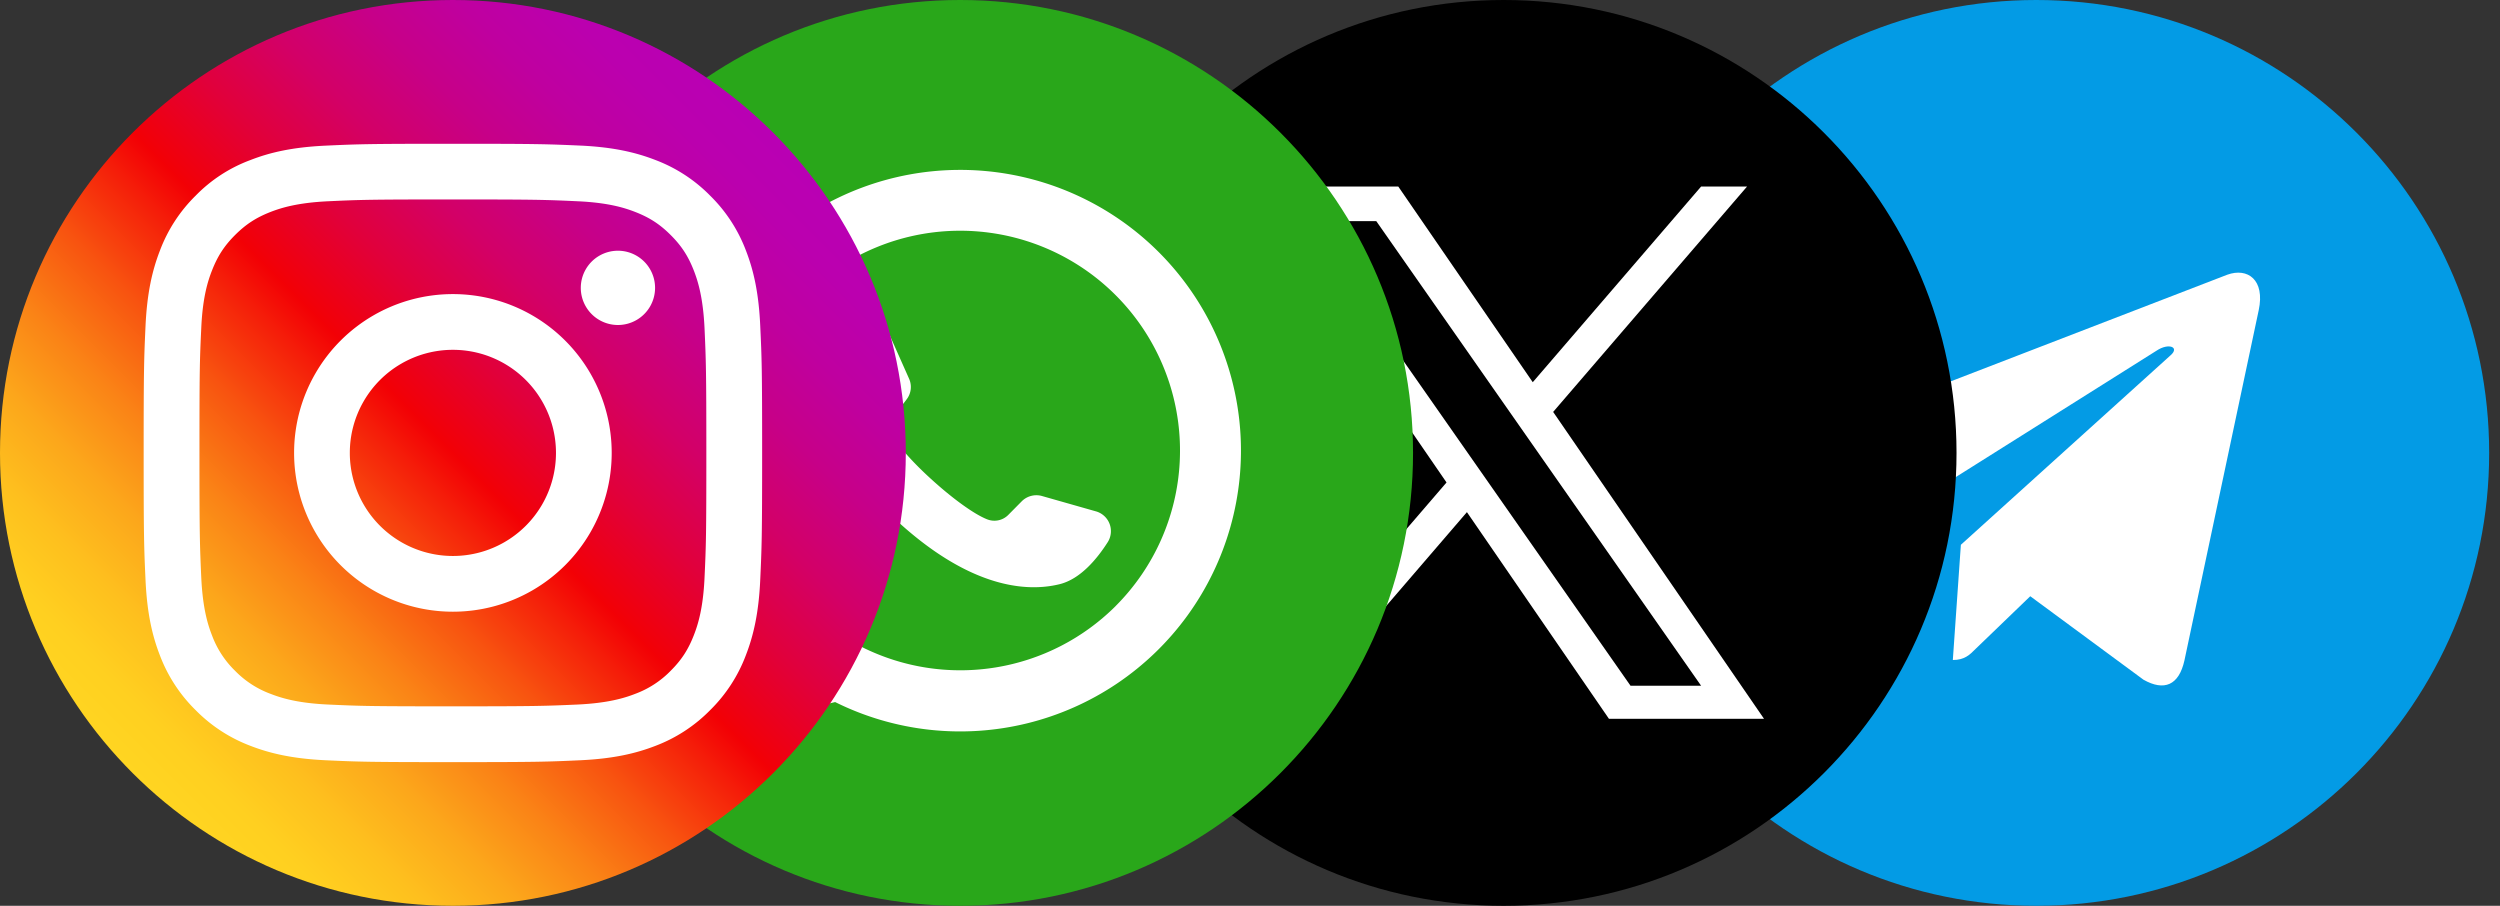
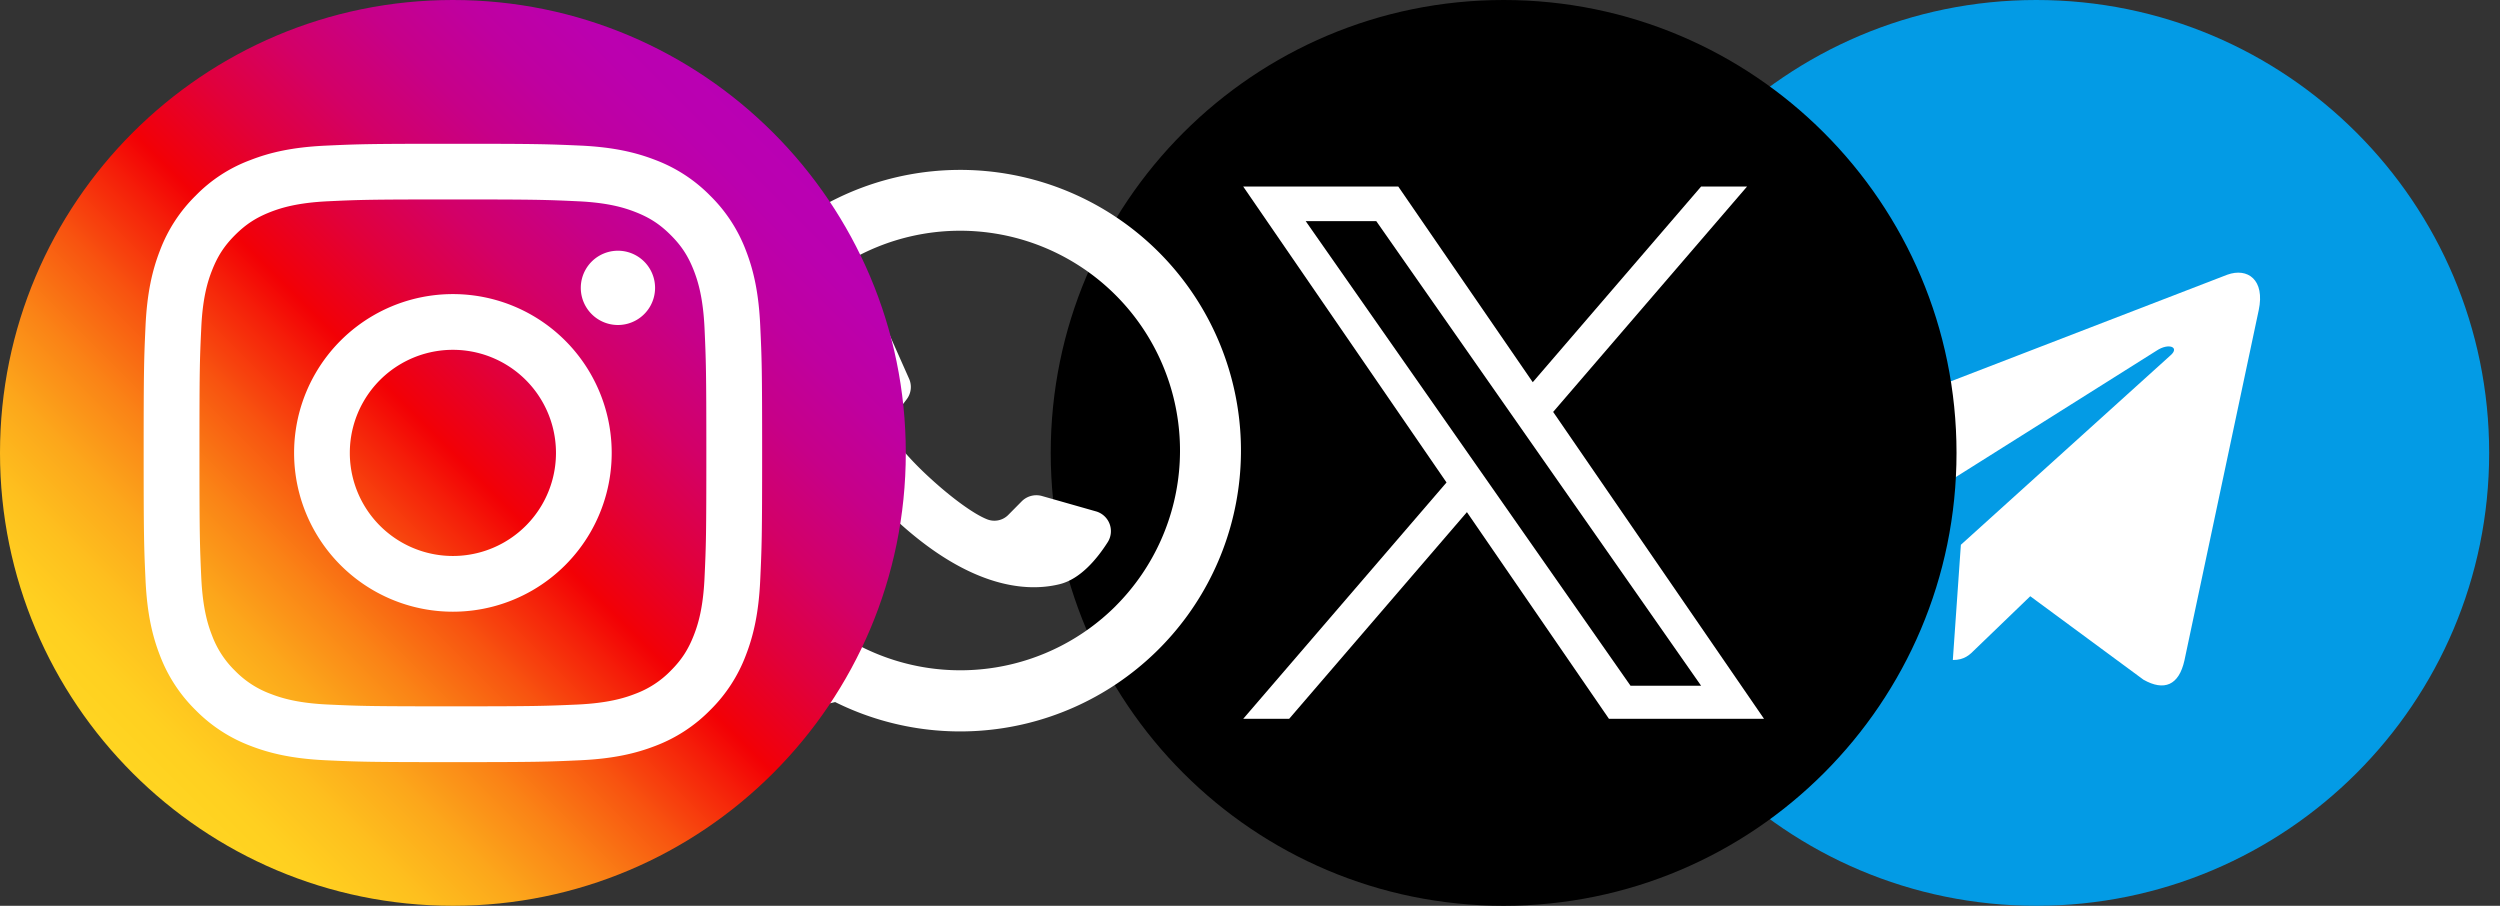
<svg xmlns="http://www.w3.org/2000/svg" width="69" height="25" fill="none">
  <rect width="100%" height="100%" fill="#333333" stroke="none" />
  <g clip-path="url(#a)">
    <path fill="#039BE5" d="M56.201 25c6.904 0 12.5-5.596 12.5-12.5S63.105 0 56.201 0c-6.903 0-12.5 5.596-12.5 12.5S49.298 25 56.201 25" />
    <path fill="#fff" d="m49.42 12.23 12.053-4.648c.56-.202 1.048.137.867.983v-.001L60.29 18.23c-.153.686-.56.852-1.13.53l-3.125-2.304-1.507 1.452c-.166.167-.307.308-.63.308l.222-3.18 5.791-5.233c.253-.222-.056-.347-.388-.126l-7.157 4.506-3.086-.962c-.67-.213-.684-.67.142-.993" />
  </g>
  <g clip-path="url(#b)">
    <path fill="#000" d="M41.5 0C34.597 0 29 5.597 29 12.5S34.597 25 41.5 25 54 19.403 54 12.5 48.403 0 41.5 0" />
    <path fill="#fff" d="m42.867 11.369 5.351-6.22H46.95l-4.646 5.4-3.711-5.4h-4.28l5.611 8.167-5.611 6.523h1.268l4.906-5.704 3.92 5.704h4.28zm-6.83-5.266h1.948l8.966 12.824h-1.948z" />
  </g>
  <g clip-path="url(#c)">
-     <path fill="#29A71A" d="M26.5 25C33.404 25 39 19.404 39 12.5S33.404 0 26.5 0 14 5.596 14 12.5 19.596 25 26.5 25" />
    <path fill="#fff" d="M32.012 6.989a7.751 7.751 0 0 0-12.418 8.967l-.822 3.993a.3.3 0 0 0 .046.231.3.3 0 0 0 .319.124l3.913-.927a7.75 7.75 0 0 0 8.962-12.388m-1.22 9.738a6.07 6.07 0 0 1-6.992 1.137l-.546-.27-2.399.568.008-.03.497-2.415-.267-.527a6.068 6.068 0 1 1 9.698 1.537" />
    <path fill="#fff" d="M30.578 14.956c-.294.463-.758 1.03-1.342 1.17-1.023.248-2.593.009-4.546-1.812l-.024-.021c-1.717-1.593-2.163-2.918-2.055-3.97.06-.596.557-1.135.976-1.488a.558.558 0 0 1 .873.2l.632 1.421a.56.56 0 0 1-.07.568l-.319.415a.55.55 0 0 0-.05.614c.18.313.608.775 1.084 1.203.534.483 1.127.925 1.502 1.075a.54.54 0 0 0 .595-.125l.37-.374a.57.57 0 0 1 .555-.142l1.501.427a.568.568 0 0 1 .318.839" />
  </g>
  <g clip-path="url(#d)">
    <path fill="url(#e)" d="M12.5 25C5.598 25 0 19.403 0 12.5S5.598 0 12.5 0 25 5.598 25 12.5 19.403 25 12.5 25" />
    <path fill="#fff" d="M12.5 5.505c2.277 0 2.547.008 3.447.05.833.038 1.285.178 1.585.295.398.155.683.34.98.638.298.297.483.582.638.98.117.3.255.752.295 1.585.04.9.05 1.17.05 3.447s-.008 2.547-.05 3.448c-.038.832-.178 1.285-.295 1.584-.155.398-.34.683-.638.98a2.65 2.65 0 0 1-.98.638c-.3.117-.752.255-1.585.295-.9.04-1.17.05-3.447.05s-2.548-.008-3.448-.05c-.832-.038-1.285-.178-1.585-.295a2.65 2.65 0 0 1-.98-.637 2.65 2.65 0 0 1-.637-.98c-.118-.3-.255-.753-.295-1.586-.04-.9-.05-1.17-.05-3.447s.007-2.547.05-3.447c.037-.833.177-1.285.295-1.585.155-.398.34-.683.637-.98.298-.298.583-.483.98-.638.3-.117.753-.255 1.585-.295.9-.042 1.17-.05 3.448-.05m0-1.537c-2.318 0-2.608.01-3.518.052-.907.043-1.527.185-2.072.398A4.1 4.1 0 0 0 5.4 5.4a4.2 4.2 0 0 0-.985 1.513c-.21.542-.355 1.162-.398 2.072-.042.91-.052 1.2-.052 3.518s.01 2.607.052 3.517c.043.907.185 1.527.398 2.073A4.2 4.2 0 0 0 5.4 19.6a4.2 4.2 0 0 0 1.512.985c.543.21 1.163.355 2.073.398.91.042 1.2.052 3.517.052s2.608-.01 3.518-.052c.907-.043 1.527-.186 2.072-.398A4.2 4.2 0 0 0 19.6 19.6a4.2 4.2 0 0 0 .985-1.513c.21-.542.355-1.162.397-2.072s.053-1.2.053-3.517-.01-2.608-.053-3.518c-.042-.907-.185-1.527-.397-2.072A4.2 4.2 0 0 0 19.6 5.4a4.2 4.2 0 0 0-1.513-.985c-.542-.21-1.162-.355-2.072-.397-.908-.04-1.198-.05-3.515-.05" />
    <path fill="#fff" d="M12.5 8.117a4.383 4.383 0 1 0 0 8.766 4.383 4.383 0 0 0 0-8.766m0 7.228a2.845 2.845 0 1 1 0-5.69 2.845 2.845 0 0 1 0 5.69M17.055 8.97a1.025 1.025 0 1 0 0-2.05 1.025 1.025 0 0 0 0 2.05" />
  </g>
  <defs>
    <clipPath id="a">
      <path fill="#fff" d="M43.701 0h25v25h-25z" />
    </clipPath>
    <clipPath id="b">
      <path fill="#fff" d="M29 0h25v25H29z" />
    </clipPath>
    <clipPath id="c">
      <path fill="#fff" d="M14 0h25v25H14z" />
    </clipPath>
    <clipPath id="d">
      <path fill="#fff" d="M0 0h25v25H0z" />
    </clipPath>
    <linearGradient id="e" x1="3.661" x2="21.339" y1="21.339" y2="3.661" gradientUnits="userSpaceOnUse">
      <stop stop-color="#FFD521" />
      <stop offset=".055" stop-color="#FFD020" />
      <stop offset=".124" stop-color="#FEC01E" />
      <stop offset=".2" stop-color="#FCA71B" />
      <stop offset=".282" stop-color="#FA8316" />
      <stop offset=".368" stop-color="#F85510" />
      <stop offset=".456" stop-color="#F51E09" />
      <stop offset=".5" stop-color="#F30005" />
      <stop offset=".503" stop-color="#F20007" />
      <stop offset=".597" stop-color="#E1003B" />
      <stop offset=".688" stop-color="#D30067" />
      <stop offset=".776" stop-color="#C70088" />
      <stop offset=".859" stop-color="#BF00A0" />
      <stop offset=".936" stop-color="#BB00AF" />
      <stop offset="1" stop-color="#B900B4" />
    </linearGradient>
  </defs>
</svg>